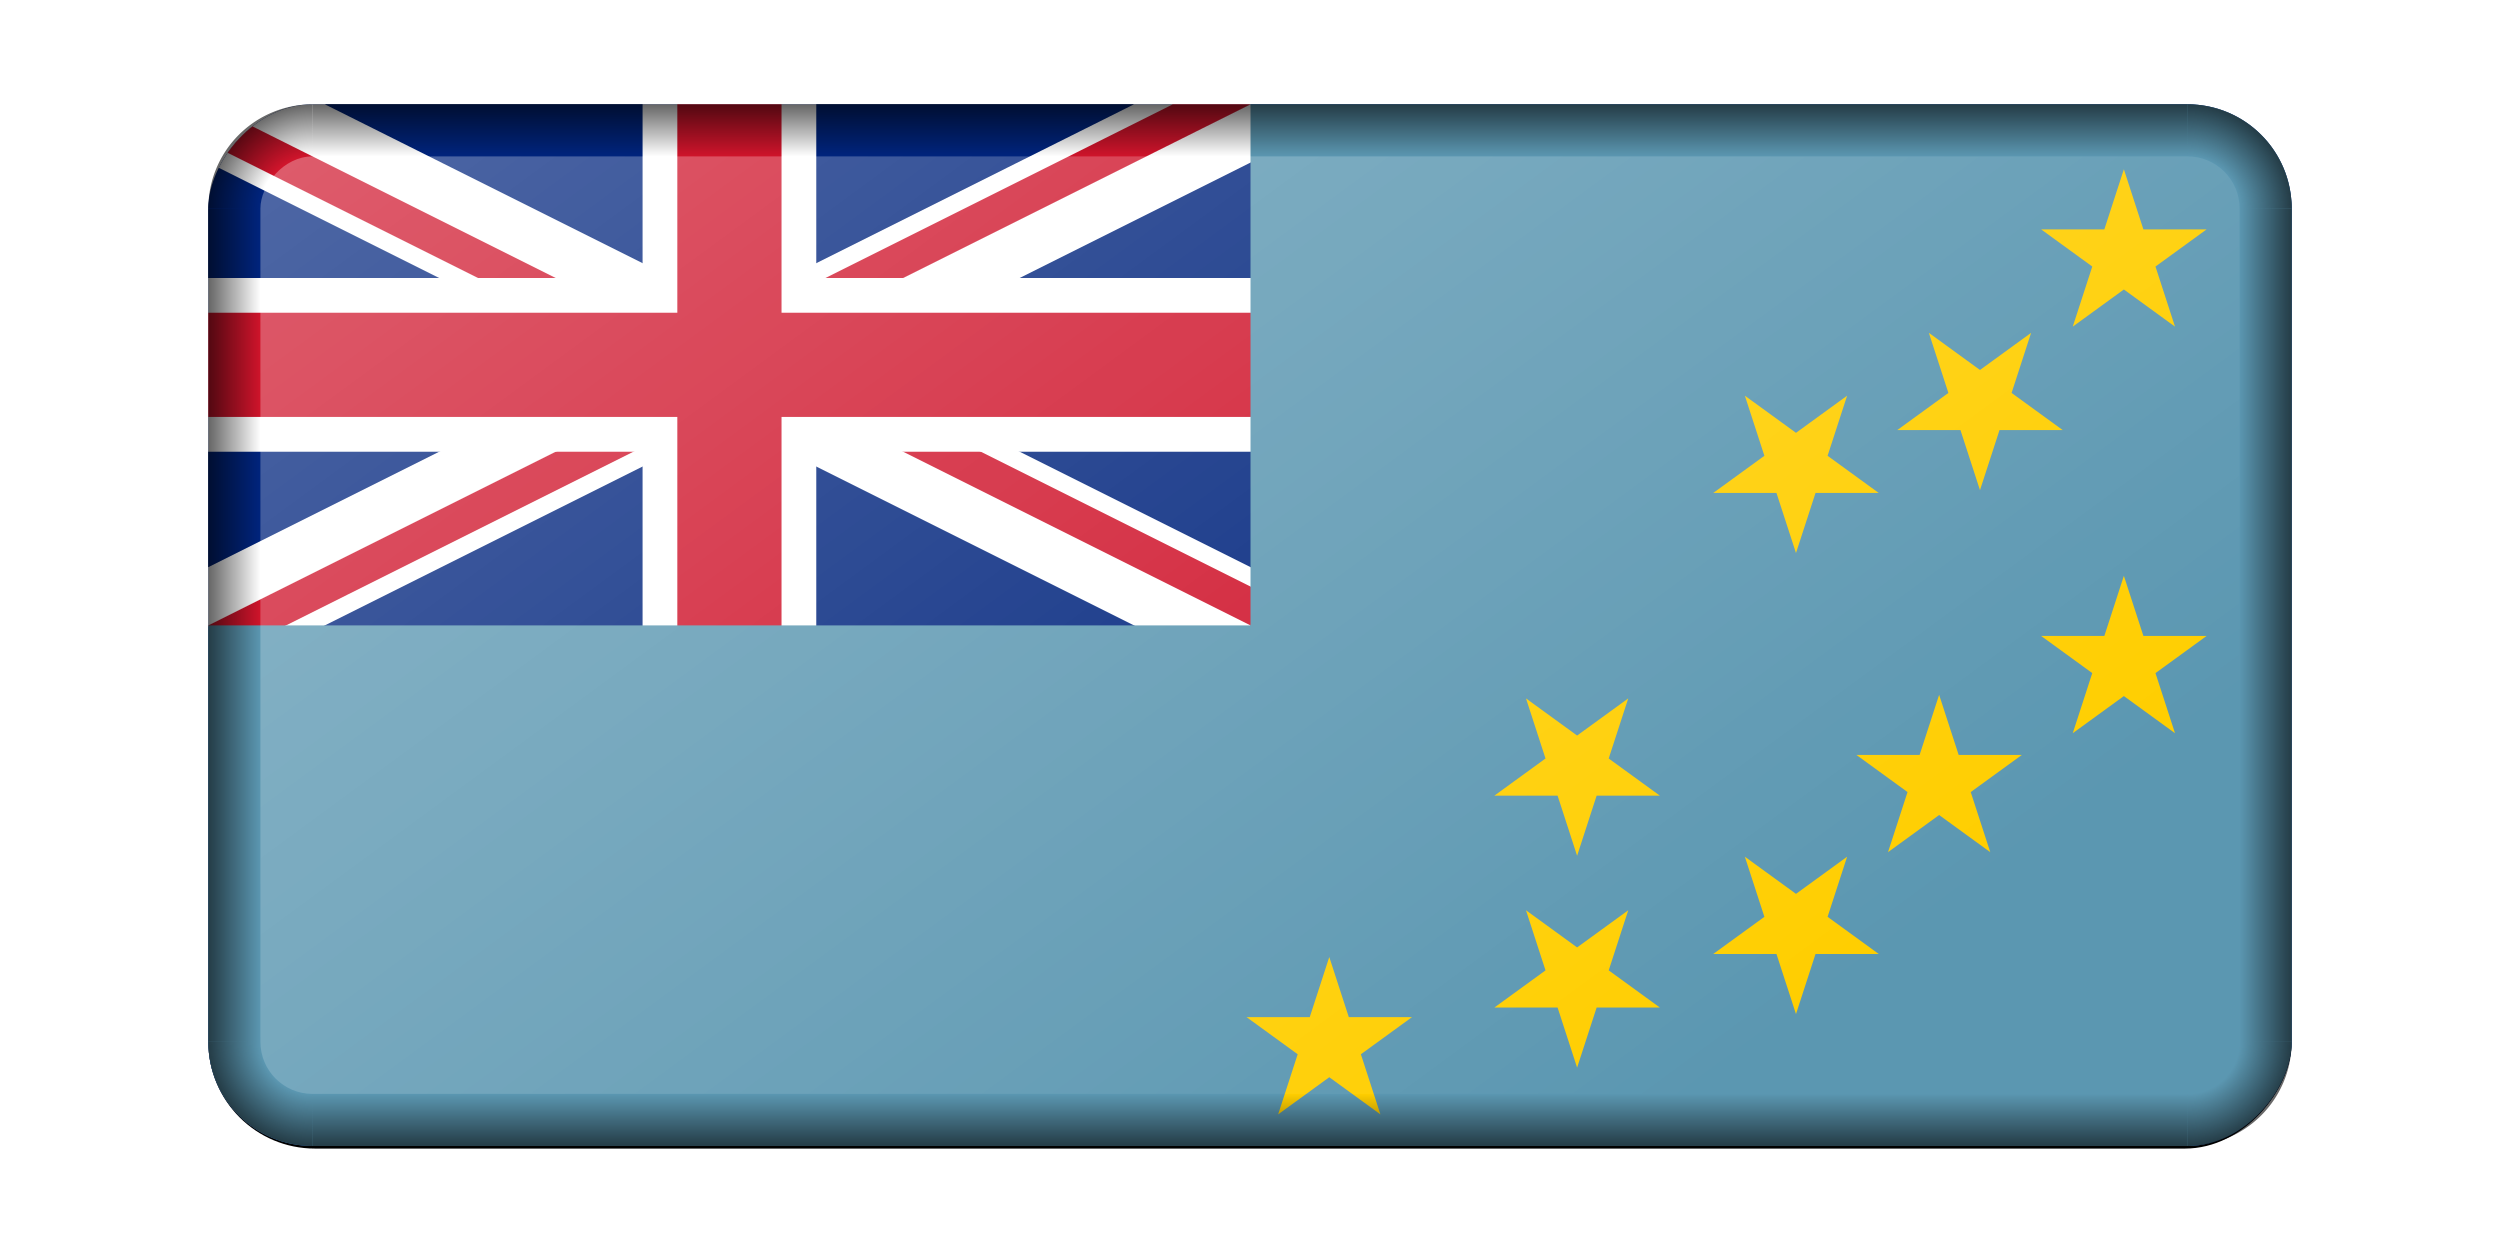
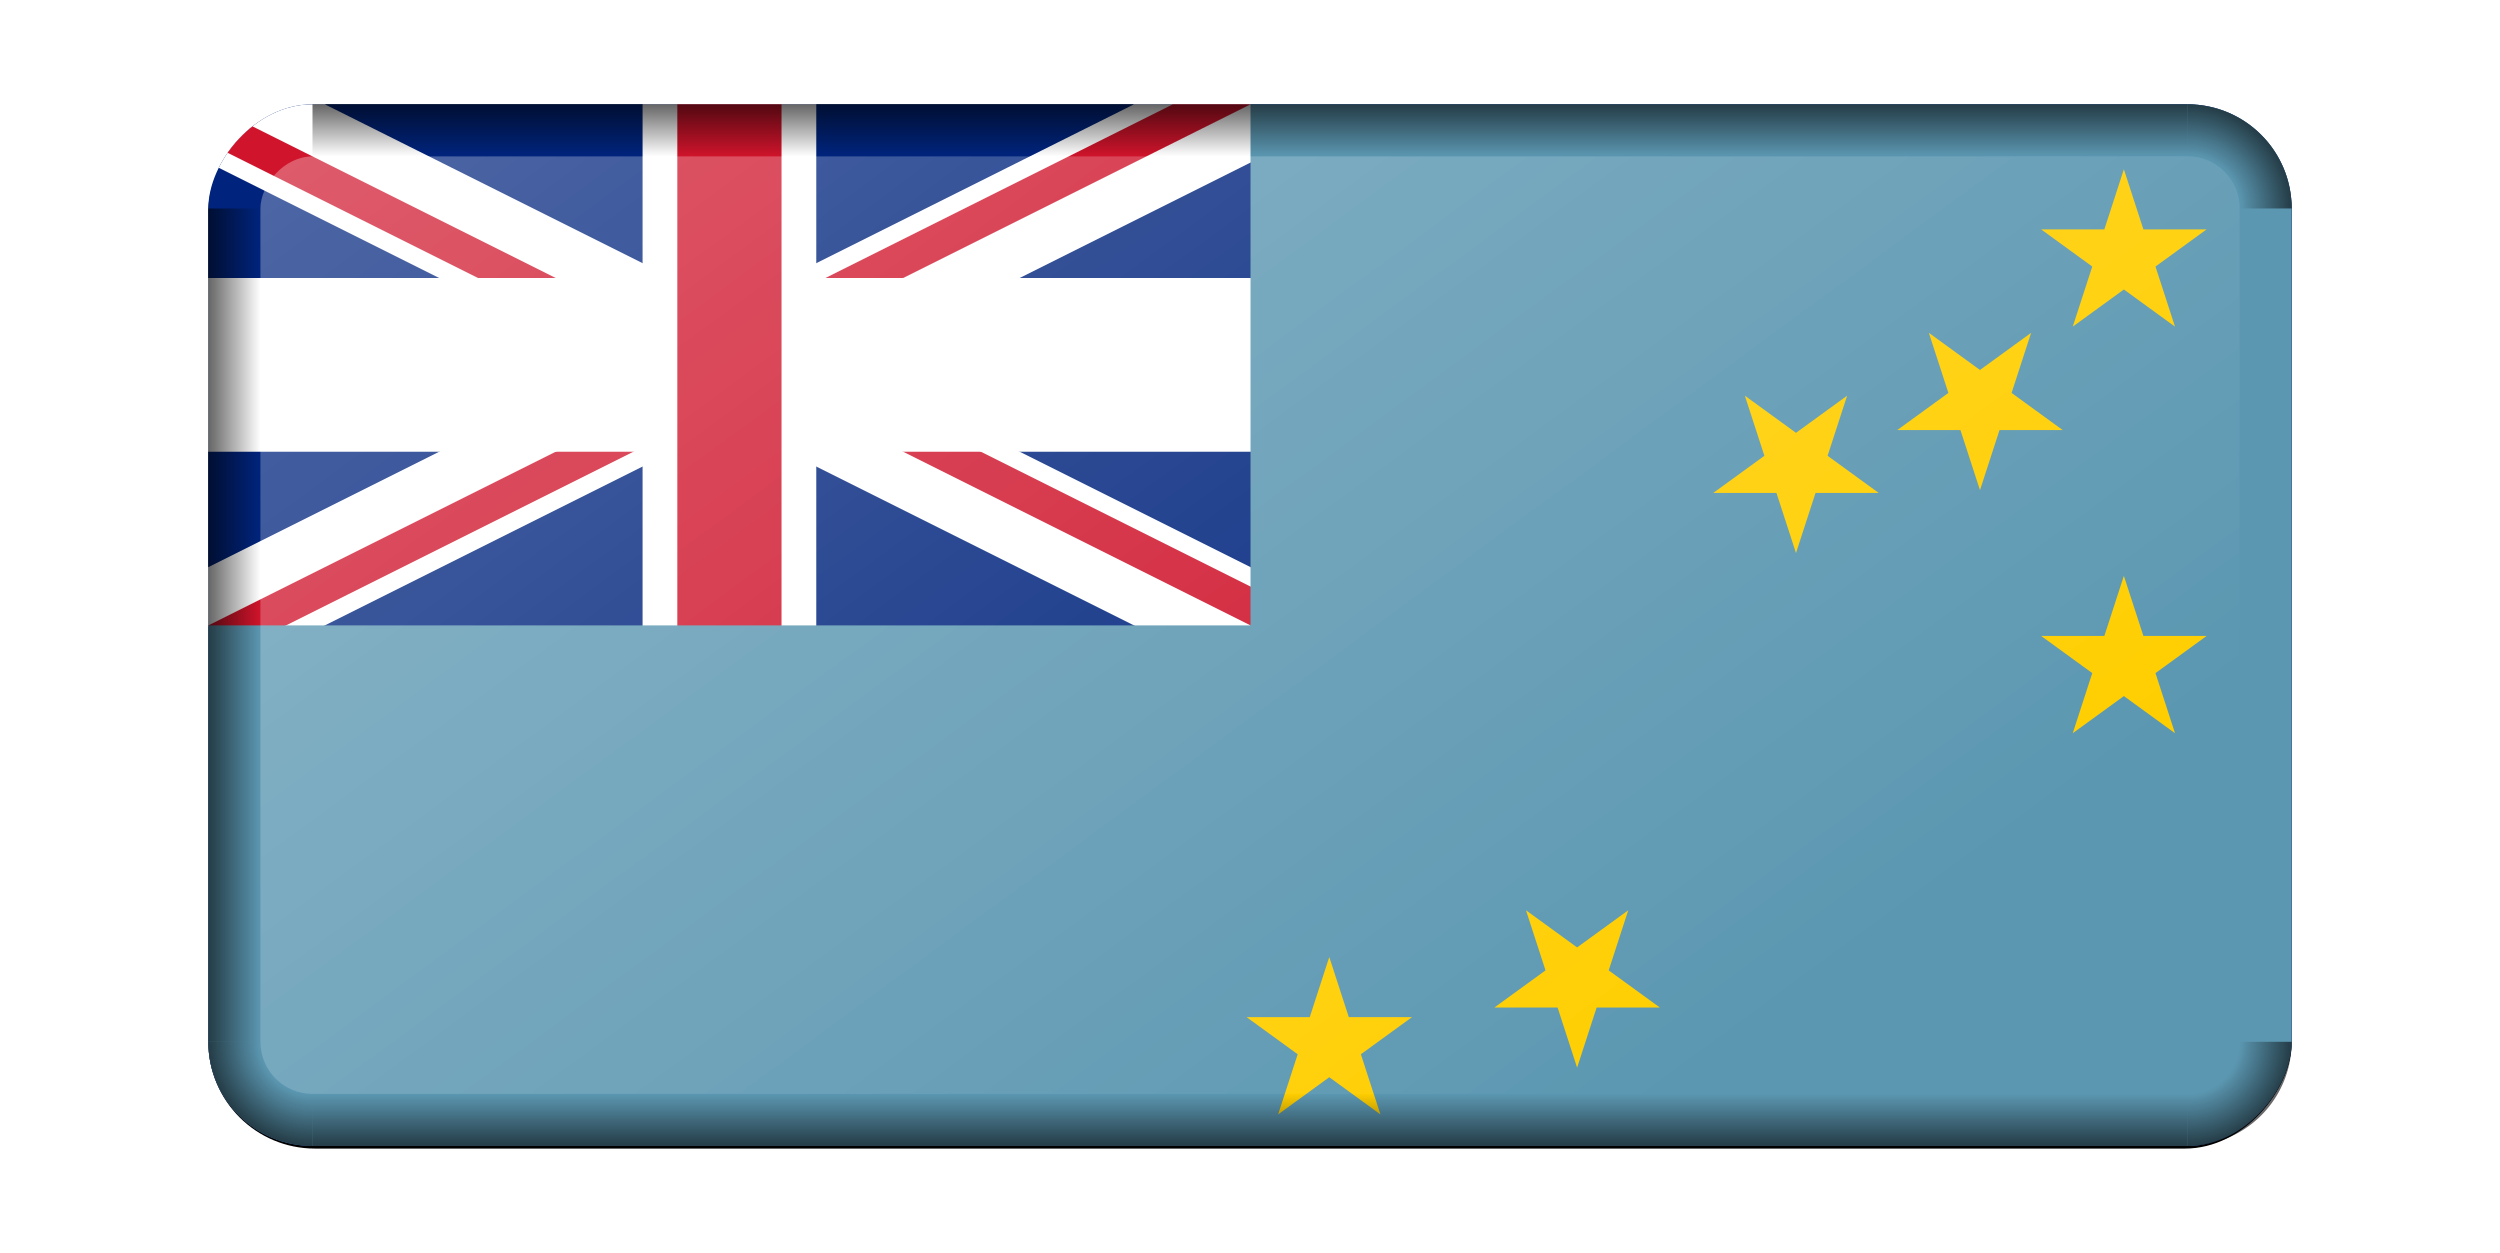
<svg xmlns="http://www.w3.org/2000/svg" xmlns:xlink="http://www.w3.org/1999/xlink" version="1.1" viewBox="0 0 960 481.15">
  <defs>
    <linearGradient id="a">
      <stop stop-opacity="0" offset="0" />
      <stop offset="1" />
    </linearGradient>
    <linearGradient id="b">
      <stop stop-opacity="0" offset="0" />
      <stop stop-opacity="0" offset=".5" />
      <stop offset="1" />
    </linearGradient>
    <radialGradient id="g" cx="1070" cy="700" r="40" gradientTransform="matrix(-1 0 0 1 -170 -99.999)" gradientUnits="userSpaceOnUse" xlink:href="#b" />
    <linearGradient id="l" x1="780" x2="800" y1="373.33" y2="373.33" gradientTransform="translate(-2e3)" gradientUnits="userSpaceOnUse" xlink:href="#a" />
    <linearGradient id="k" x1="410" x2="410" y1="620" y2="640" gradientTransform="translate(-2e3)" gradientUnits="userSpaceOnUse" xlink:href="#a" />
    <radialGradient id="f" cx="1070" cy="700" r="40" gradientTransform="translate(-3030 -99.999)" gradientUnits="userSpaceOnUse" xlink:href="#b" />
    <linearGradient id="j" x1="780" x2="800" y1="373.33" y2="373.33" gradientTransform="translate(1200)" gradientUnits="userSpaceOnUse" xlink:href="#a" />
    <linearGradient id="i" x1="410" x2="410" y1="620" y2="640" gradientTransform="translate(-2e3 -880)" gradientUnits="userSpaceOnUse" xlink:href="#a" />
    <radialGradient id="e" cx="1070" cy="700" r="40" gradientTransform="matrix(-1 0 0 -1 -170 980)" gradientUnits="userSpaceOnUse" xlink:href="#b" />
    <radialGradient id="d" cx="1070" cy="700" r="40" gradientTransform="matrix(1 0 0 -1 -3030 980)" gradientUnits="userSpaceOnUse" xlink:href="#b" />
    <linearGradient id="h" x1="2050" x2="2560" y1="-120" y2="-630" gradientTransform="matrix(1 0 0 .735 -4e3 -164.49)" gradientUnits="userSpaceOnUse">
      <stop stop-color="#fff" offset="0" />
      <stop stop-color="#fff" stop-opacity="0" offset="1" />
    </linearGradient>
    <filter id="m" color-interpolation-filters="sRGB">
      <feGaussianBlur result="blur" stdDeviation="2 2" />
    </filter>
    <clipPath id="c">
      <path d="m0 0v150h700v150h-100zm0 300v100h300v-400h300z" />
    </clipPath>
    <clipPath id="n">
      <rect transform="scale(1,-1)" x="4.5279e-8" y="-600" width="800" height="400" ry="40" fill="#d70000" />
    </clipPath>
  </defs>
  <g transform="translate(80 -41.096)">
    <rect transform="matrix(1 0 0 -1 1e3 2)" x="-1e3" y="-480.15" width="800" height="400.96" ry="40.955" filter="url(#m)" />
    <g transform="translate(-4.5279e-8 -118.85)" clip-path="url(#n)">
      <g transform="matrix(.667 0 0 .667 0 200)" clip-path="none">
        <rect width="1200" height="600" fill="#00247d" />
        <path d="m0 0 600 300m-600 0 600-300" stroke="#fff" stroke-width="60" />
        <path d="m0 0 600 300m-600 0 600-300" clip-path="url(#c)" stroke="#cf142b" stroke-width="40" />
        <path d="m300 0v400m-300-250h700" stroke="#fff" stroke-width="100" />
-         <path d="m300 0v400m-300-250h700" stroke="#cf142b" stroke-width="60" />
+         <path d="m300 0v400m-300-250" stroke="#cf142b" stroke-width="60" />
        <path d="m0 300h600v-300h600v600h-1200z" fill="#5b97b1" />
        <path d="m645.34 490.91 29.437 90.597-77.066-55.992h95.259l-77.066 55.993z" fill="#ffce00" />
        <path d="m817.46 464-29.437 90.597-29.437-90.597 77.066 55.992-95.26 7.4e-4z" fill="#ffce00" />
-         <path d="m817.46 342.02-29.437 90.597-29.437-90.597 77.066 55.992-95.26 7.4e-4z" fill="#ffce00" />
-         <path d="m943.47 433.17-29.437 90.597-29.437-90.597 77.066 55.992-95.26 7.3e-4z" fill="#ffce00" />
        <path d="m943.47 167.75-29.437 90.597-29.437-90.597 77.066 55.992-95.26 7.3e-4z" fill="#ffce00" />
-         <path d="m996.44 339.96 29.437 90.597-77.067-55.992h95.259l-77.067 55.993z" fill="#ffce00" />
        <path d="m1049.4 131.56-29.437 90.597-29.437-90.597 77.067 55.992-95.26 7.3e-4z" fill="#ffce00" />
        <path d="m1102.8 271.47 29.437 90.597-77.066-55.992h95.259l-77.066 55.993z" fill="#ffce00" />
        <path d="m1102.8 37.405 29.437 90.597-77.066-55.992h95.259l-77.066 55.993z" fill="#ffce00" />
      </g>
    </g>
    <g transform="translate(2e3 -158.85)">
      <path d="m-1200 600a40 40 0 0 1-40 40v-20a20 20 0 0 0 20-20h20z" fill="url(#g)" opacity=".603" />
-       <rect x="-1220" y="280" width="20.001" height="320" ry="0" fill="url(#l)" opacity=".603" />
      <rect x="-1960" y="620" width="720" height="20" fill="url(#k)" opacity=".603" />
      <path d="m-2e3 600a40 40 0 0 0 40 40v-20a20 20 0 0 1-20-20h-20z" fill="url(#f)" opacity=".603" />
      <rect transform="scale(-1,1)" x="1980" y="280" width="19.999" height="320" ry="0" fill="url(#j)" opacity=".603" />
      <rect transform="scale(1,-1)" x="-1960" y="-260" width="720" height="20" fill="url(#i)" opacity=".603" />
      <path d="m-1200 280a40 40 0 0 0-40-40v20a20 20 0 0 1 20 20h20z" fill="url(#e)" opacity=".603" />
-       <path d="m-2e3 280a40 40 0 0 1 40-40v20a20 20 0 0 0-20 20h-20z" fill="url(#d)" opacity=".603" />
      <rect transform="scale(1,-1)" x="-1980" y="-620" width="760" height="360" ry="20" fill="url(#h)" opacity=".3" />
    </g>
  </g>
</svg>